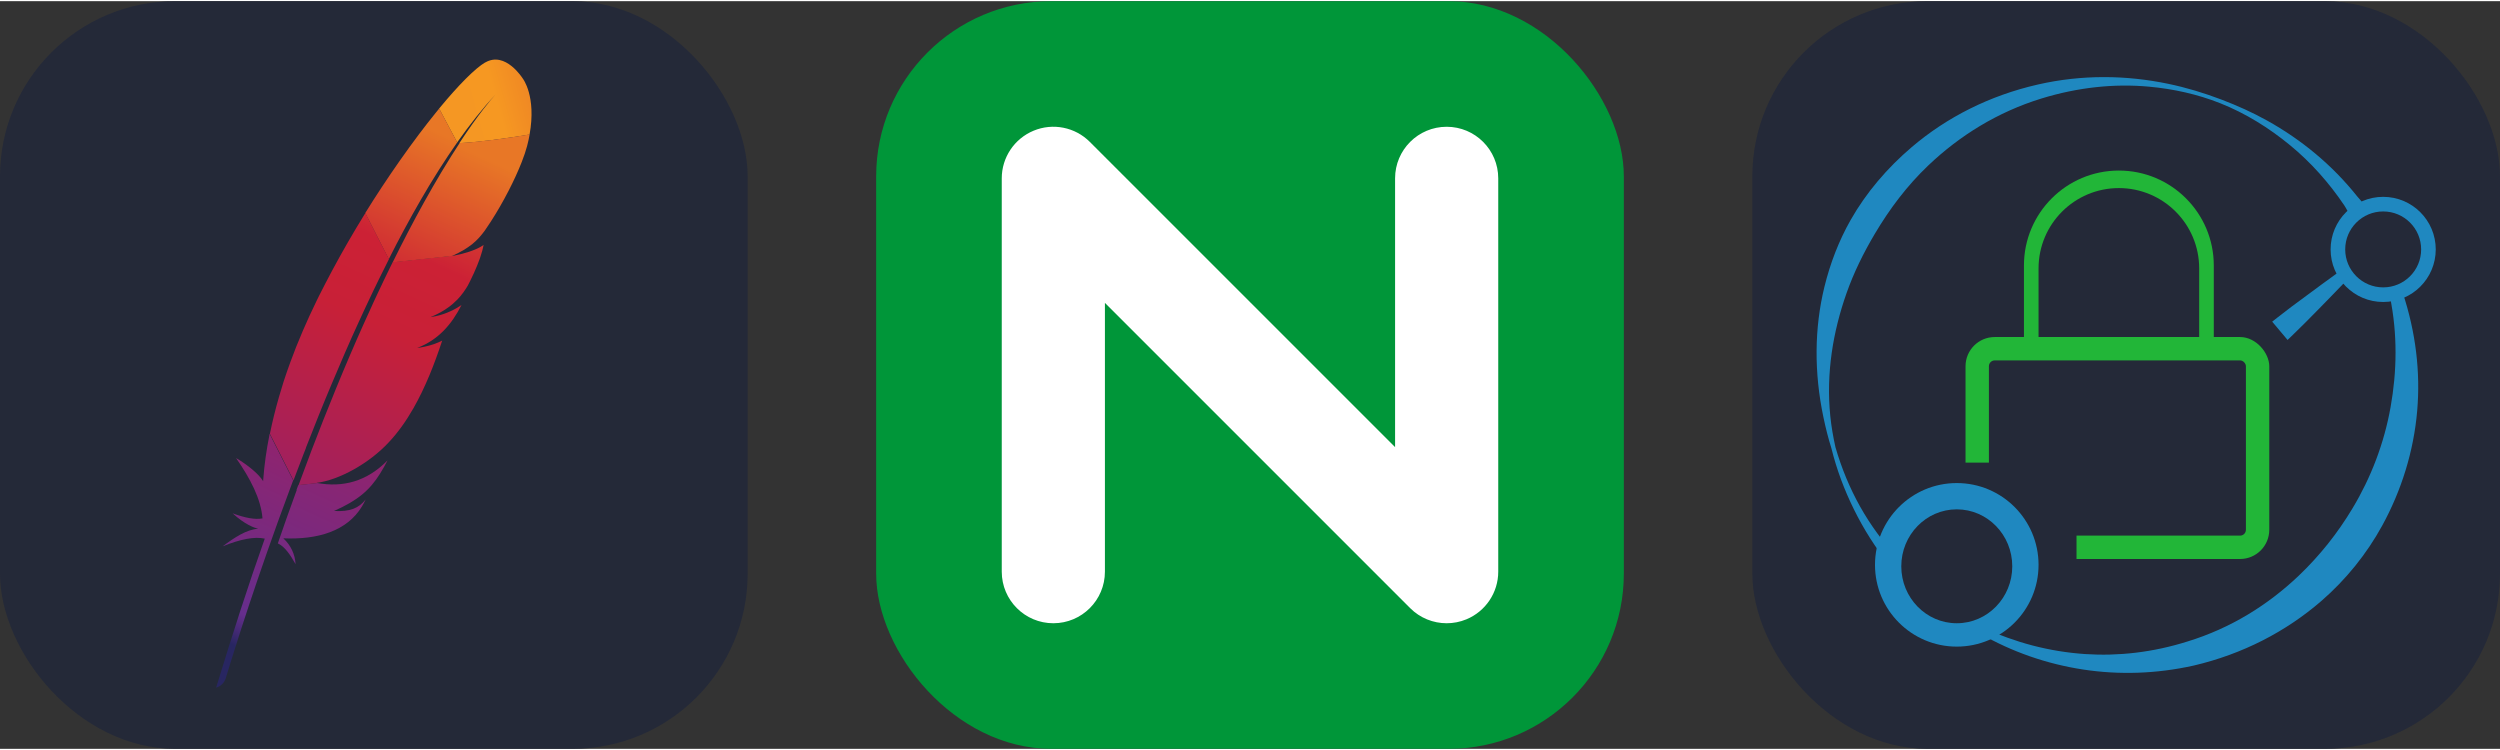
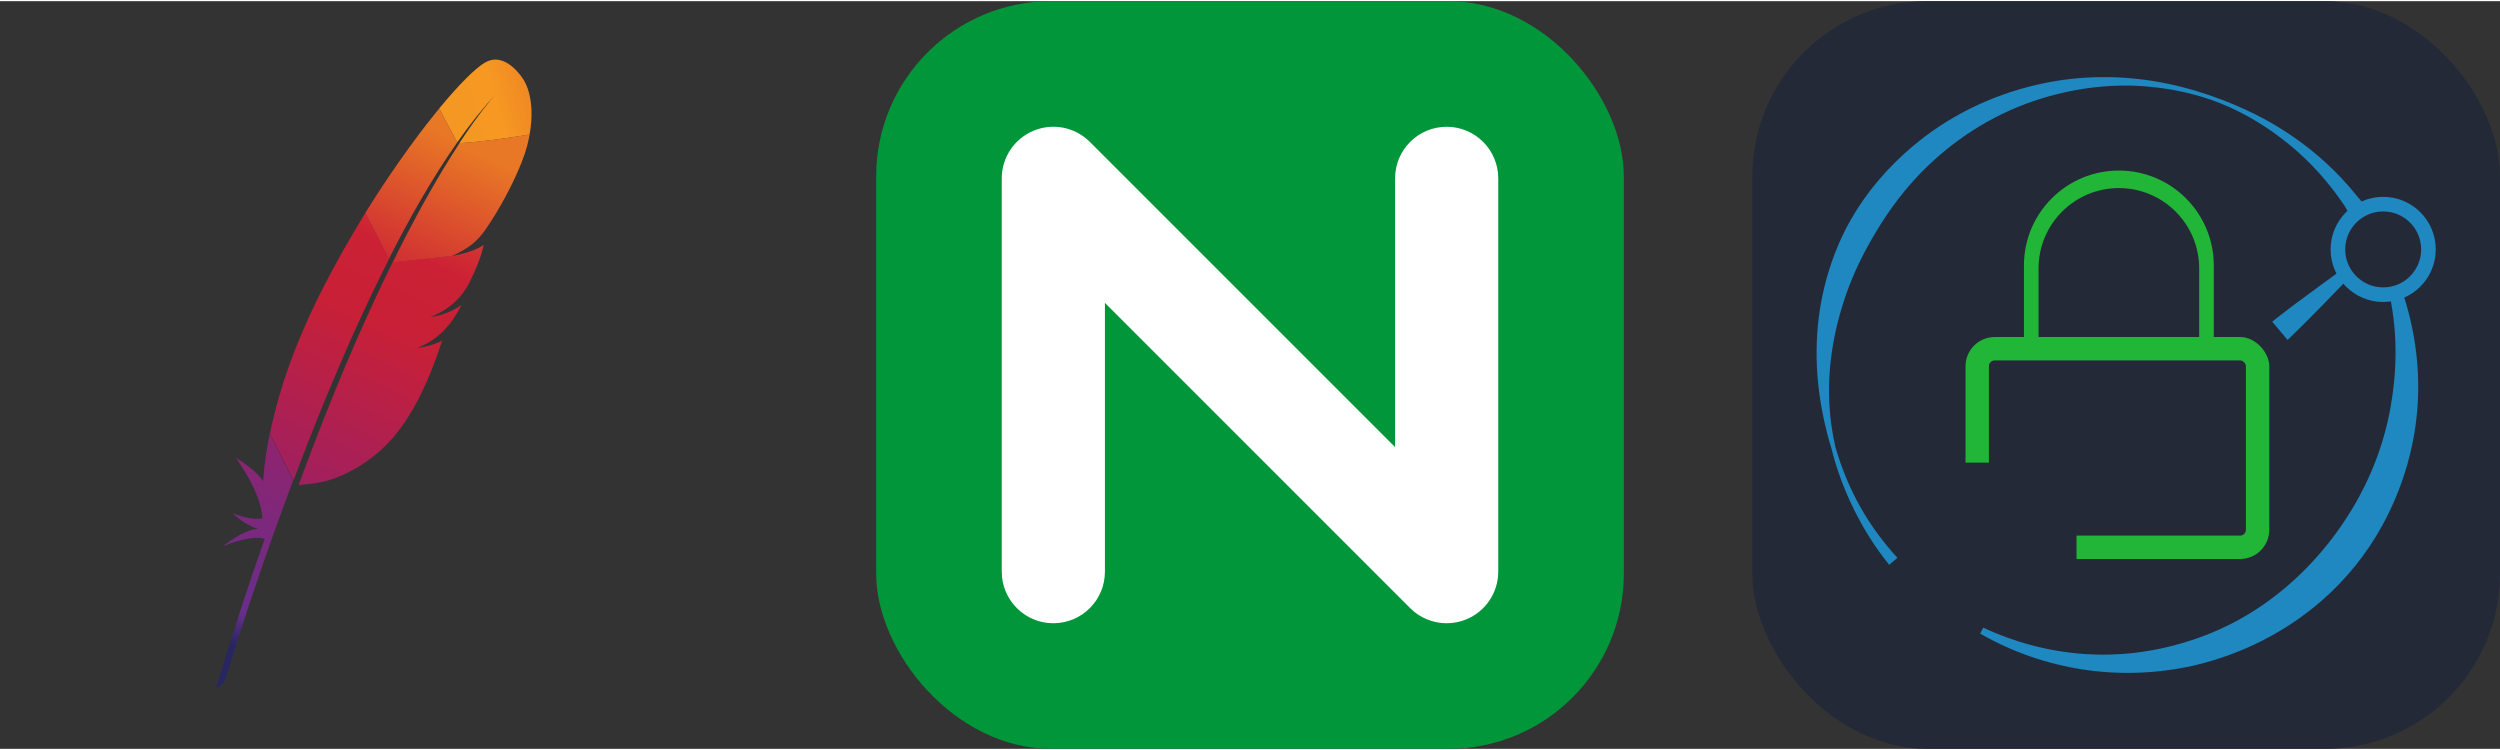
<svg xmlns="http://www.w3.org/2000/svg" width="160" height="48" viewBox="0 0 856 256" fill="none" version="1.1">
  <rect x="0" y="0" width="856" height="256" fill="#333333" stroke="none" />
  <g transform="translate(0, 0)">
    <svg width="256" height="256" viewBox="0 0 256 256" fill="none" id="apache">
      <style>
#apache {
    rect {fill: #242938}

    @media (prefers-color-scheme: light) {
        rect {fill: #F4F2ED}
    }
}
</style>
      <g clip-path="url(#clip0_47_909)">
-         <rect width="256" height="256" fill="#242938" rx="60" />
        <path d="M166.134 20.968C162.74 22.959 157.091 28.596 150.353 36.773L156.528 48.371C160.874 42.211 165.283 36.648 169.679 31.944C170.029 31.571 170.192 31.396 170.192 31.396C170.03 31.571 169.842 31.77 169.679 31.944C168.238 33.512 163.867 38.589 157.279 48.62C163.629 48.309 173.311 47.014 181.327 45.67C183.707 32.479 179.01 26.506 179.01 26.506C179.01 26.506 173.048 16.923 166.109 21.018L166.134 20.968Z" fill="url(#paint0_linear_47_909)" />
        <path d="M145.343 118.397C144.554 118.533 143.752 118.683 142.913 118.82C142.913 118.82 142.9 118.82 142.9 118.832C143.326 118.77 143.739 118.708 144.153 118.645C144.541 118.558 144.942 118.484 145.343 118.397Z" fill="#BD202E" />
        <path d="M145.343 118.397C144.554 118.533 143.752 118.683 142.913 118.82C142.913 118.82 142.9 118.82 142.9 118.832C143.326 118.77 143.739 118.708 144.153 118.645C144.541 118.558 144.942 118.484 145.343 118.397Z" fill="black" />
        <path d="M147.472 108.316C147.459 108.316 147.459 108.316 147.459 108.329C147.585 108.316 147.722 108.291 147.848 108.267C148.374 108.192 148.887 108.105 149.388 107.98C148.762 108.092 148.136 108.204 147.472 108.316Z" fill="#BD202E" />
        <path d="M147.472 108.316C147.459 108.316 147.459 108.316 147.459 108.329C147.585 108.316 147.722 108.291 147.848 108.267C148.374 108.192 148.887 108.105 149.388 107.98C148.762 108.092 148.136 108.204 147.472 108.316Z" fill="black" />
        <path d="M138.329 78.325C140.207 74.828 142.111 71.418 144.028 68.108C146.019 64.648 148.048 61.313 150.09 58.078C150.202 57.891 150.34 57.692 150.453 57.505C152.469 54.332 154.511 51.27 156.553 48.358L150.378 36.76C149.914 37.32 149.451 37.892 148.975 38.49C147.184 40.705 145.343 43.069 143.439 45.596C141.297 48.433 139.105 51.469 136.863 54.655C134.809 57.592 132.705 60.666 130.601 63.864C128.81 66.577 127.031 69.365 125.252 72.227C125.19 72.327 125.127 72.439 125.065 72.551L133.118 88.355C134.822 84.933 136.575 81.585 138.329 78.325Z" fill="url(#paint1_linear_47_909)" />
-         <path d="M101.63 167.304C100.566 170.203 99.489 173.178 98.424 176.202C98.411 176.239 98.399 176.289 98.374 176.326C98.223 176.749 98.061 177.185 97.923 177.608C97.196 179.649 96.57 181.491 95.13 185.659C97.497 186.73 99.401 189.567 101.204 192.778C101.017 189.455 99.639 186.331 96.996 183.917C108.682 184.44 118.79 181.503 123.925 173.016C124.388 172.257 124.814 171.473 125.202 170.614C122.835 173.601 119.892 174.858 114.368 174.559C122.509 170.938 126.58 167.465 130.15 161.741C131.001 160.372 131.841 158.891 132.692 157.236C125.578 164.491 117.412 166.557 108.644 164.989L102.131 165.698C101.918 166.246 101.73 166.781 101.518 167.329L101.63 167.304Z" fill="url(#paint2_linear_47_909)" />
        <path d="M104.761 152.868C106.164 149.259 107.617 145.6 109.095 141.917C110.523 138.382 111.976 134.823 113.479 131.264C114.982 127.705 116.51 124.109 118.063 120.525C119.641 116.878 121.27 113.244 122.935 109.623C124.576 106.039 126.229 102.48 127.92 98.971C128.521 97.701 129.148 96.432 129.761 95.175C130.826 92.997 131.903 90.832 132.993 88.691C133.056 88.579 133.106 88.455 133.168 88.343L125.115 72.538C124.989 72.75 124.852 72.974 124.714 73.173C122.835 76.222 120.969 79.333 119.14 82.506C117.287 85.717 115.47 88.99 113.692 92.313C112.201 95.113 110.736 97.925 109.296 100.787C109.007 101.36 108.732 101.945 108.444 102.517C106.69 106.114 105.112 109.561 103.672 112.908C102.044 116.679 100.616 120.288 99.376 123.71C98.549 125.963 97.81 128.128 97.121 130.219C96.558 131.998 96.031 133.79 95.505 135.57C94.303 139.751 93.263 143.933 92.412 148.139L100.503 164.068C101.568 161.231 102.67 158.344 103.797 155.432C104.135 154.598 104.436 153.776 104.761 152.98V152.868Z" fill="url(#paint3_linear_47_909)" />
        <path d="M92.237 148.637C91.222 153.714 90.496 158.767 90.132 163.819L90.095 164.342C87.565 160.322 80.814 156.402 80.826 156.44C85.673 163.409 89.343 170.378 89.882 177.098C87.289 177.62 83.745 176.861 79.649 175.368C83.92 179.275 87.126 180.346 88.391 180.644C84.458 180.893 80.375 183.569 76.254 186.655C82.279 184.216 87.151 183.245 90.658 184.029C85.122 199.585 79.586 216.759 74 235.052C75.703 234.554 76.718 233.409 77.282 231.879C78.271 228.581 84.822 206.865 95.067 178.491C95.368 177.683 95.656 176.861 95.956 176.052C96.031 175.816 96.119 175.592 96.207 175.38C97.284 172.394 98.424 169.345 99.576 166.234C99.839 165.524 100.102 164.815 100.378 164.105C100.378 164.093 100.39 164.081 100.39 164.068L92.287 148.139C92.261 148.301 92.224 148.488 92.186 148.674L92.237 148.637Z" fill="url(#paint4_linear_47_909)" />
        <path d="M134.321 89.65C134.083 90.122 133.857 90.595 133.619 91.068C132.918 92.499 132.216 93.955 131.49 95.449C130.713 97.067 129.937 98.709 129.148 100.402C128.747 101.248 128.346 102.107 127.945 102.978C126.743 105.579 125.528 108.267 124.288 111.042C122.773 114.439 121.207 117.986 119.641 121.669C118.151 125.179 116.61 128.8 115.082 132.558C113.617 136.118 112.139 139.801 110.636 143.584C109.296 146.957 107.943 150.441 106.59 154.013C106.528 154.175 106.465 154.361 106.402 154.523C105.05 158.07 103.684 161.716 102.319 165.449C102.294 165.537 102.256 165.611 102.231 165.711L108.744 165.001C108.619 164.977 108.481 164.964 108.356 164.939C116.134 163.981 126.518 158.194 133.156 151.001C136.237 147.716 139.03 143.833 141.61 139.291C143.527 135.918 145.343 132.16 147.071 128.016C148.574 124.395 150.014 120.462 151.405 116.219C149.614 117.152 147.572 117.849 145.318 118.322C144.917 118.409 144.516 118.484 144.103 118.558C143.689 118.633 143.276 118.695 142.85 118.745C142.85 118.745 142.863 118.745 142.863 118.732C150.127 115.957 154.699 110.606 158.018 104.048C156.114 105.342 153.008 107.035 149.288 107.843C148.787 107.955 148.274 108.043 147.747 108.13C147.622 108.142 147.484 108.167 147.359 108.192H147.384C149.914 107.147 152.031 105.964 153.872 104.583C154.273 104.284 154.661 103.986 155.012 103.662C155.576 103.177 156.102 102.667 156.628 102.144C156.953 101.795 157.266 101.447 157.58 101.086C158.306 100.227 158.982 99.306 159.609 98.311C159.797 98 159.997 97.701 160.172 97.378C160.423 96.917 160.648 96.457 160.874 96.021C161.888 94.005 162.702 92.188 163.341 90.608C163.667 89.811 163.942 89.09 164.193 88.393C164.293 88.119 164.381 87.858 164.468 87.596C164.731 86.837 164.932 86.165 165.095 85.568C165.345 84.672 165.495 83.962 165.571 83.452C165.32 83.639 165.045 83.838 164.719 84.025C162.527 85.331 158.769 86.501 155.738 87.061C155.701 87.073 155.651 87.073 155.601 87.086C155.288 87.136 154.999 87.186 154.686 87.223L154.837 87.148L134.421 89.376C134.421 89.425 134.383 89.513 134.346 89.587L134.321 89.65Z" fill="url(#paint5_linear_47_909)" />
        <path d="M157.367 48.582C155.551 51.358 153.572 54.506 151.417 58.078C151.305 58.252 151.179 58.463 151.079 58.638C149.238 61.724 147.284 65.109 145.205 68.83C143.426 72.04 141.573 75.475 139.644 79.171C137.965 82.394 136.237 85.817 134.446 89.438L154.862 87.21C160.824 84.485 163.479 82.033 166.059 78.462C166.735 77.479 167.437 76.458 168.113 75.388C170.217 72.128 172.271 68.543 174.113 64.972C175.891 61.525 177.457 58.115 178.659 55.029C179.423 53.075 180.037 51.258 180.463 49.653C180.839 48.246 181.127 46.902 181.352 45.621C173.424 46.977 163.692 48.271 157.304 48.582H157.367Z" fill="url(#paint6_linear_47_909)" />
        <path d="M144.09 118.645C143.677 118.72 143.263 118.782 142.838 118.832C143.263 118.795 143.689 118.72 144.09 118.645Z" fill="#BD202E" />
        <path opacity="0.35" d="M144.09 118.645C143.677 118.72 143.263 118.782 142.838 118.832C143.263 118.795 143.689 118.72 144.09 118.645Z" fill="#BD202E" />
        <path d="M144.09 118.645C143.677 118.72 143.263 118.782 142.838 118.832C143.263 118.795 143.689 118.72 144.09 118.645Z" fill="url(#paint7_linear_47_909)" />
        <path d="M147.472 108.316C147.597 108.304 147.735 108.279 147.86 108.254C147.735 108.267 147.61 108.304 147.472 108.316Z" fill="#BD202E" />
        <path opacity="0.35" d="M147.472 108.316C147.597 108.304 147.735 108.279 147.86 108.254C147.735 108.267 147.61 108.304 147.472 108.316Z" fill="#BD202E" />
        <path d="M147.472 108.316C147.597 108.304 147.735 108.279 147.86 108.254C147.735 108.267 147.61 108.304 147.472 108.316Z" fill="url(#paint8_linear_47_909)" />
        <path d="M147.472 108.316C147.482 108.305 147.482 108.316 147.472 108.316C147.482 108.305 147.482 108.316 147.472 108.316Z" fill="#BD202E" />
        <path opacity="0.35" d="M147.472 108.316C147.482 108.305 147.482 108.316 147.472 108.316C147.482 108.305 147.482 108.316 147.472 108.316Z" fill="#BD202E" />
      </g>
      <defs>
        <linearGradient id="paint0_linear_47_909" x1="155.903" y1="38.583" x2="201.133" y2="25.788" gradientUnits="userSpaceOnUse">
          <stop stop-color="#F59723" />
          <stop offset="0.312" stop-color="#F69822" />
          <stop offset="0.838" stop-color="#E87726" />
        </linearGradient>
        <linearGradient id="paint1_linear_47_909" x1="56.776" y1="240.692" x2="147.889" y2="43.767" gradientUnits="userSpaceOnUse">
          <stop offset="0.323" stop-color="#9C2063" />
          <stop offset="0.63" stop-color="#C82037" />
          <stop offset="0.751" stop-color="#CC2135" />
          <stop offset="1" stop-color="#E87726" />
        </linearGradient>
        <linearGradient id="paint2_linear_47_909" x1="87.764" y1="226.097" x2="142.034" y2="108.802" gradientUnits="userSpaceOnUse">
          <stop stop-color="#282661" />
          <stop offset="0.096" stop-color="#662E8C" />
          <stop offset="0.788" stop-color="#9E2064" />
          <stop offset="0.949" stop-color="#CC2032" />
        </linearGradient>
        <linearGradient id="paint3_linear_47_909" x1="60.073" y1="228.81" x2="151.185" y2="31.884" gradientUnits="userSpaceOnUse">
          <stop offset="0.323" stop-color="#9C2063" />
          <stop offset="0.63" stop-color="#C82037" />
          <stop offset="0.751" stop-color="#CC2135" />
          <stop offset="1" stop-color="#E87726" />
        </linearGradient>
        <linearGradient id="paint4_linear_47_909" x1="69.498" y1="215.67" x2="117.367" y2="112.208" gradientUnits="userSpaceOnUse">
          <stop stop-color="#282661" />
          <stop offset="0.096" stop-color="#662E8C" />
          <stop offset="0.788" stop-color="#9E2064" />
          <stop offset="0.949" stop-color="#CC2032" />
        </linearGradient>
        <linearGradient id="paint5_linear_47_909" x1="80.618" y1="238.315" x2="171.73" y2="41.39" gradientUnits="userSpaceOnUse">
          <stop offset="0.323" stop-color="#9C2063" />
          <stop offset="0.63" stop-color="#C82037" />
          <stop offset="0.751" stop-color="#CC2135" />
          <stop offset="1" stop-color="#E87726" />
        </linearGradient>
        <linearGradient id="paint6_linear_47_909" x1="73.859" y1="250.007" x2="164.972" y2="53.082" gradientUnits="userSpaceOnUse">
          <stop offset="0.323" stop-color="#9C2063" />
          <stop offset="0.63" stop-color="#C82037" />
          <stop offset="0.751" stop-color="#CC2135" />
          <stop offset="1" stop-color="#E87726" />
        </linearGradient>
        <linearGradient id="paint7_linear_47_909" x1="86.688" y1="241.124" x2="177.8" y2="44.198" gradientUnits="userSpaceOnUse">
          <stop offset="0.323" stop-color="#9C2063" />
          <stop offset="0.63" stop-color="#C82037" />
          <stop offset="0.751" stop-color="#CC2135" />
          <stop offset="1" stop-color="#E87726" />
        </linearGradient>
        <linearGradient id="paint8_linear_47_909" x1="85.988" y1="240.8" x2="177.101" y2="43.875" gradientUnits="userSpaceOnUse">
          <stop offset="0.323" stop-color="#9C2063" />
          <stop offset="0.63" stop-color="#C82037" />
          <stop offset="0.751" stop-color="#CC2135" />
          <stop offset="1" stop-color="#E87726" />
        </linearGradient>
        <clipPath id="clip0_47_909">
          <rect width="256" height="256" fill="white" />
        </clipPath>
      </defs>
    </svg>
  </g>
  <g transform="translate(300, 0)">
    <svg width="256" height="256" fill="none" viewBox="0 0 256 256">
      <rect width="256" height="256" fill="#009639" rx="60" />
      <path fill="#fff" d="M195.338 213C190.746 213 186.224 211.213 182.847 207.829L78.324 103.307V195.34C78.324 205.095 70.418 213 60.662 213C50.913 213 43 205.095 43 195.34V60.668C43 53.519 47.309 47.083 53.908 44.35C60.499 41.609 68.101 43.12 73.153 48.178L177.676 152.7V60.668C177.676 50.912 185.582 43.007 195.338 43.007C205.095 43.007 213 50.912 213 60.668V195.34C213 202.481 208.69 208.924 202.092 211.658C199.909 212.562 197.62 213 195.338 213Z" />
    </svg>
  </g>
  <g transform="translate(600, 0)">
    <svg width="256" height="256" viewBox="0 0 256 256" fill="none" id="caddy">
      <style>
#caddy {
    *[fill="#242938"] {fill: #242938}

    @media (prefers-color-scheme: light) {
        *[fill="#242938"] {fill: #F4F2ED}
    }
}
</style>
      <rect width="256" height="256" rx="60" fill="#242938" />
      <path d="M218.325 101.194C220.961 114.082 220.711 126.799 218.537 139.002C216.331 151.383 211.851 163.09 205.483 173.682C202.947 177.905 200.143 181.964 197.065 185.825C193.997 189.65 190.682 193.303 187.101 196.708C176.572 206.727 163.815 214.705 149.014 219.238C137.299 222.939 125.44 224.324 113.879 223.547C101.702 222.715 89.925 219.608 79.06 214.493L78 216.541C88.821 222.768 100.773 226.946 113.301 228.85C125.58 230.722 138.361 230.341 151.206 227.47C167.871 223.552 182.712 215.876 194.855 205.353C199.059 201.713 202.909 197.695 206.386 193.404C209.874 189.076 212.992 184.46 215.654 179.593C222.253 167.551 226.459 154.139 227.65 140.219C228.784 126.993 227.164 113.374 222.749 100L218.325 101.194Z" fill="#1F88C0" />
      <path d="M49.67 190.599C44.809 185.286 40.462 179.413 36.857 172.973C33.344 166.692 30.545 159.919 28.46 152.736C27.661 149.145 27.047 145.591 26.688 142.018C25.222 127.401 27.595 113.203 32.256 99.977C34.755 92.881 38.083 86.169 41.895 79.732C46.955 71.178 52.965 63.178 60.243 56.252C70.947 46.072 83.934 37.957 99.024 33.319C111.308 29.549 123.752 28.159 135.824 29.274C144.21 30.045 152.434 31.869 160.148 34.923C168.877 38.379 176.917 43.399 184.157 49.357C191.275 55.212 197.475 62.187 202.696 69.946C203.383 70.974 203.839 72.148 204.692 73.048C205.349 73.73 206.107 73.999 206.879 74.55L210 72.571C209.812 71.595 209.827 70.767 209.417 69.866C208.879 68.681 207.862 67.792 207.055 66.779C198.53 56.083 187.995 47.405 176.239 40.871C171.231 38.087 165.995 35.734 160.631 33.7C154.709 31.446 148.617 29.591 142.352 28.287C128.041 25.313 112.93 25.076 97.742 28.546C81.277 32.306 66.596 39.73 54.568 49.978C46.204 57.109 38.993 65.515 33.63 74.975C29.604 82.075 26.659 89.777 24.701 97.738C21.18 112.074 21.152 127.243 24.323 142.38C25.075 145.966 25.95 149.536 27.078 153.104C28.908 160.507 31.558 167.49 34.801 174.043C38.173 180.867 42.196 187.212 46.859 193L49.67 190.599Z" fill="#1F88C0" />
      <path d="M183.26 116C183.26 116 185.936 113.461 189.273 110.128C195.137 104.266 203 96.074 203 96.074L200.421 93C200.421 93 191.243 99.633 184.632 104.603C180.884 107.444 178 109.739 178 109.739L183.26 116Z" fill="#1F88C0" />
      <path d="M118.87 150C118.87 150 104.534 158.597 94.239 165.285C88.41 169.07 84 172.249 84 172.249L93.141 184C93.141 184 97.252 180.444 102.312 175.667C111.239 167.221 123 155.297 123 155.297L118.87 150Z" fill="#1F88C0" />
      <path d="M93 90.5C93 72.551 107.551 58 125.5 58V58C143.449 58 158 72.551 158 90.5V122H93V90.5Z" fill="#22B638" />
      <path d="M98 91.5C98 76.312 110.312 64 125.5 64V64C140.688 64 153 76.312 153 91.5V119H98V91.5Z" fill="#242938" />
      <rect x="73" y="115" width="104" height="76" rx="10" fill="#22B638" />
      <rect x="81" y="123" width="88" height="60" rx="2" fill="#242938" />
      <rect x="64" y="158" width="47" height="35" fill="#242938" />
-       <circle cx="70" cy="193" r="28" fill="#1F88C0" />
-       <ellipse cx="70" cy="193.5" rx="19" ry="19.5" fill="#242938" />
      <circle cx="216" cy="85" r="18" fill="#1F88C0" />
      <circle cx="216" cy="85" r="13" fill="#242938" />
    </svg>
  </g>
</svg>